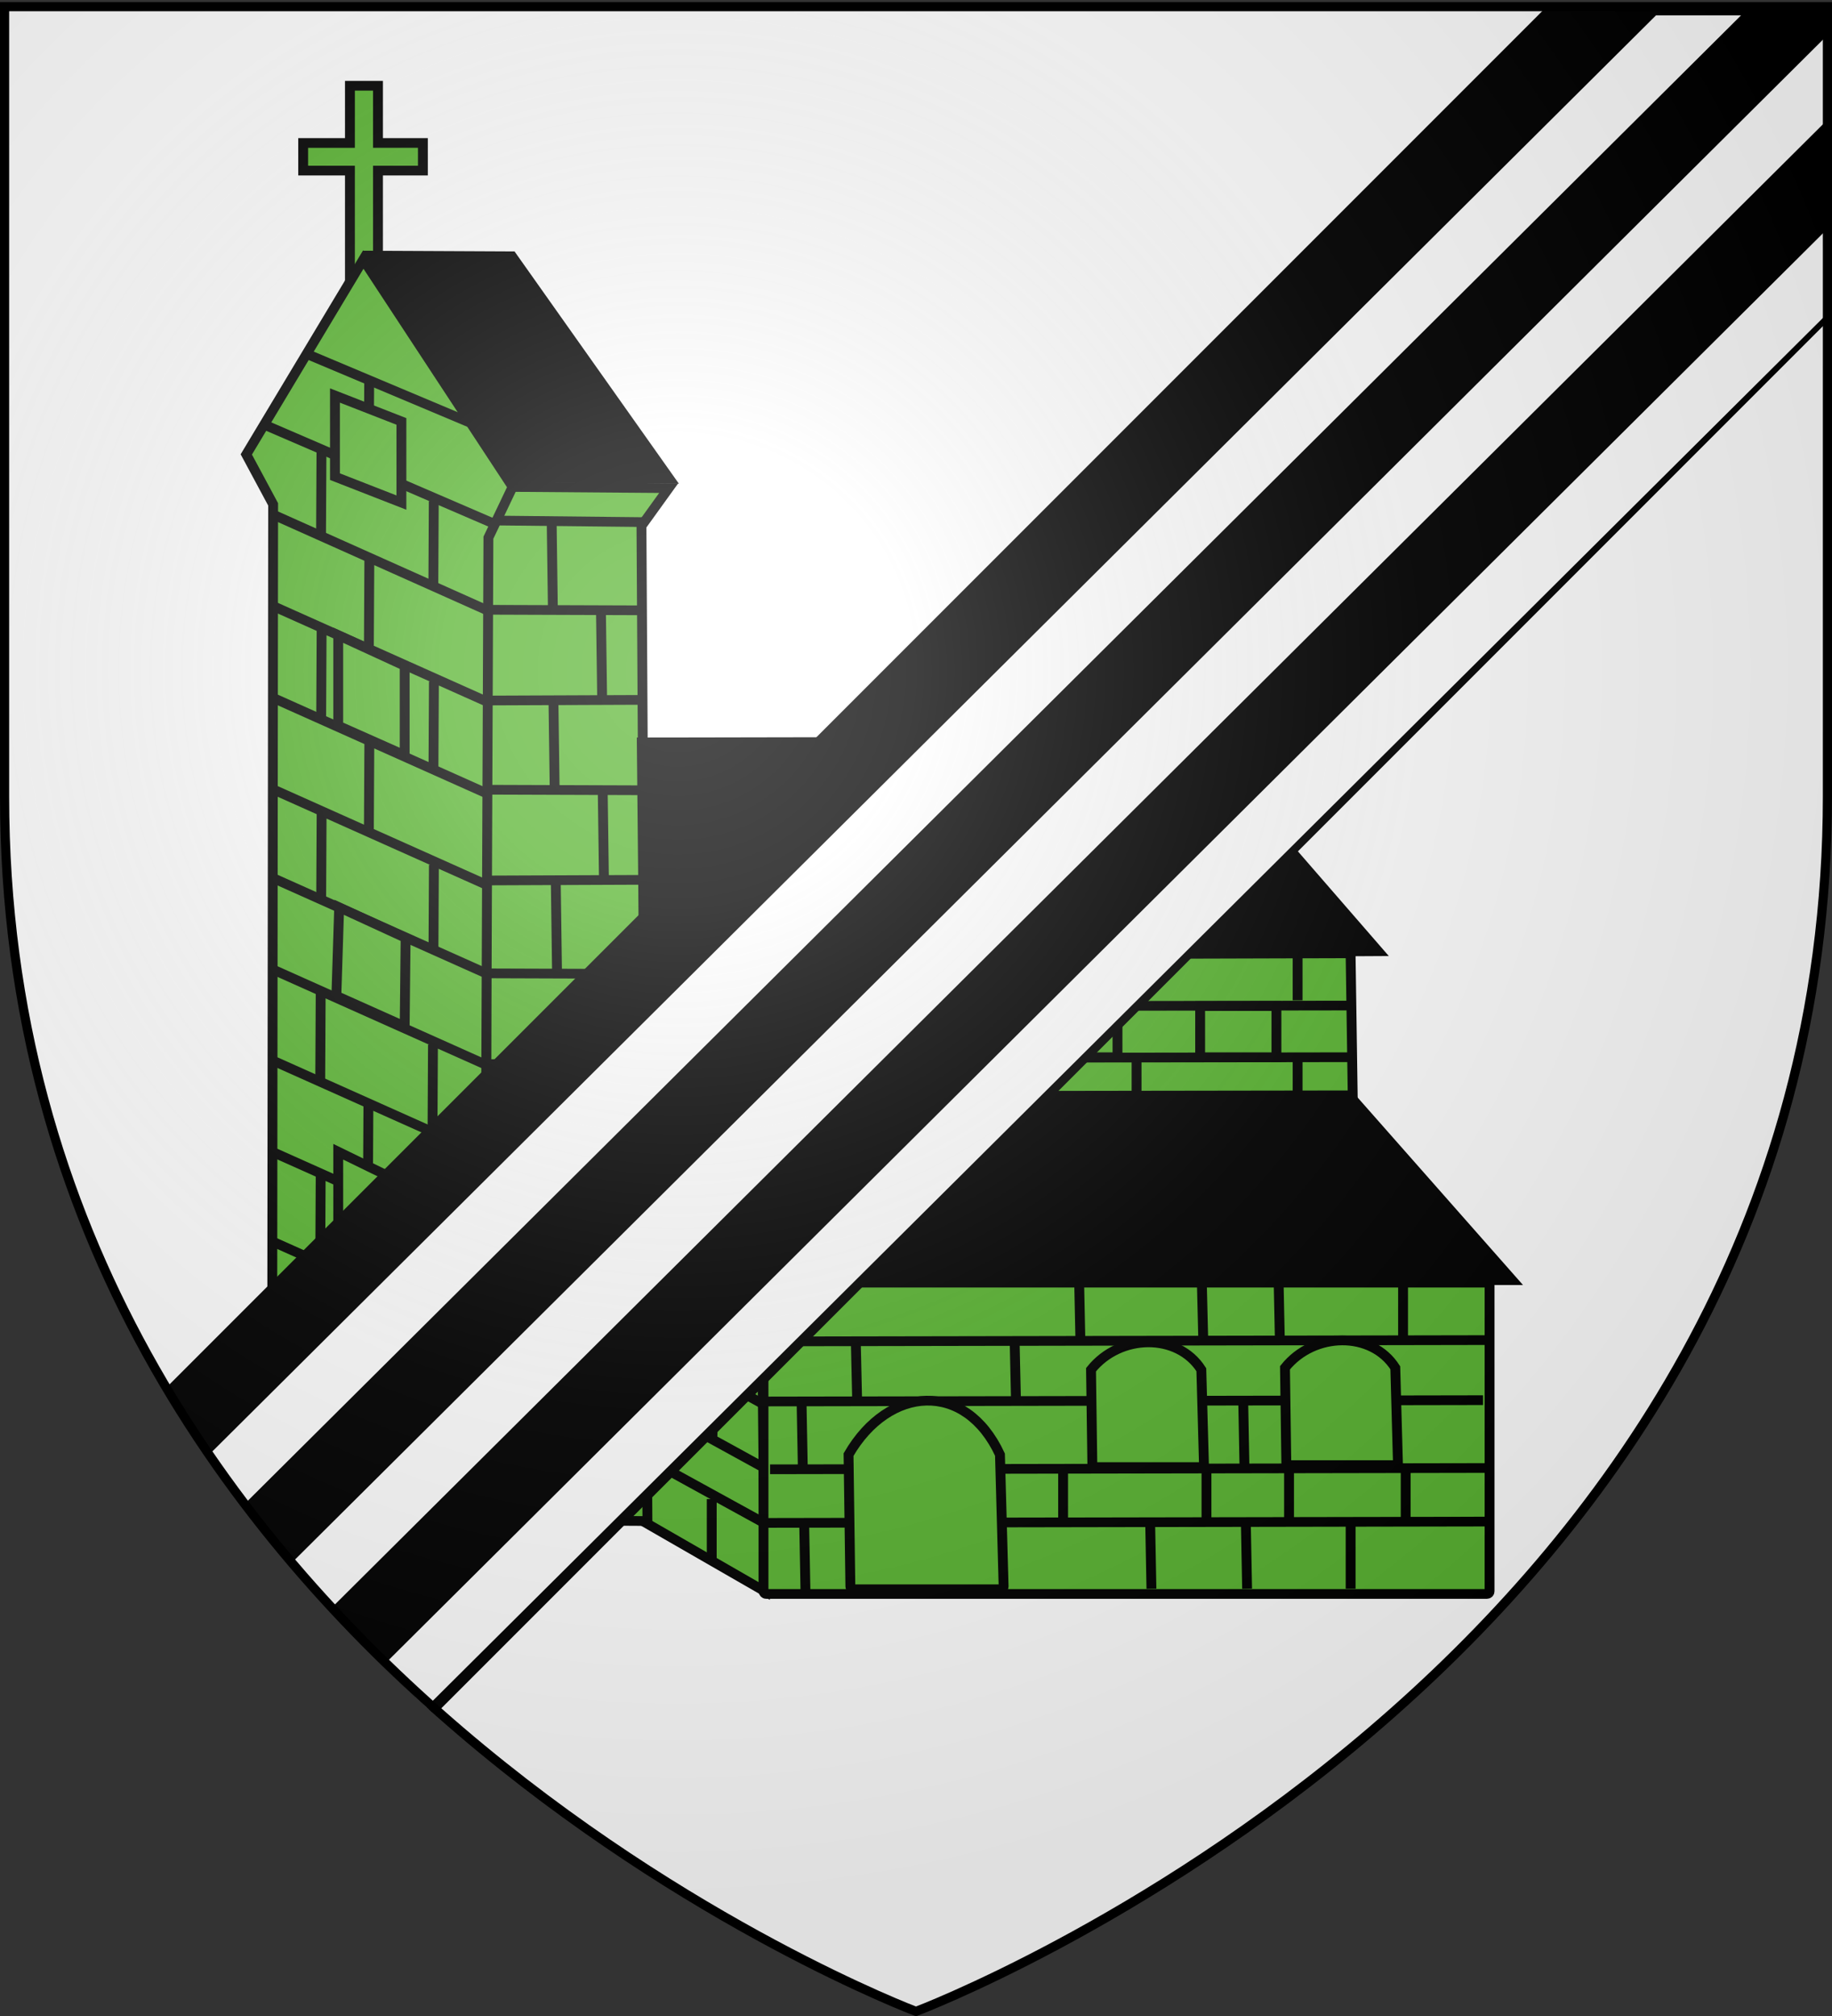
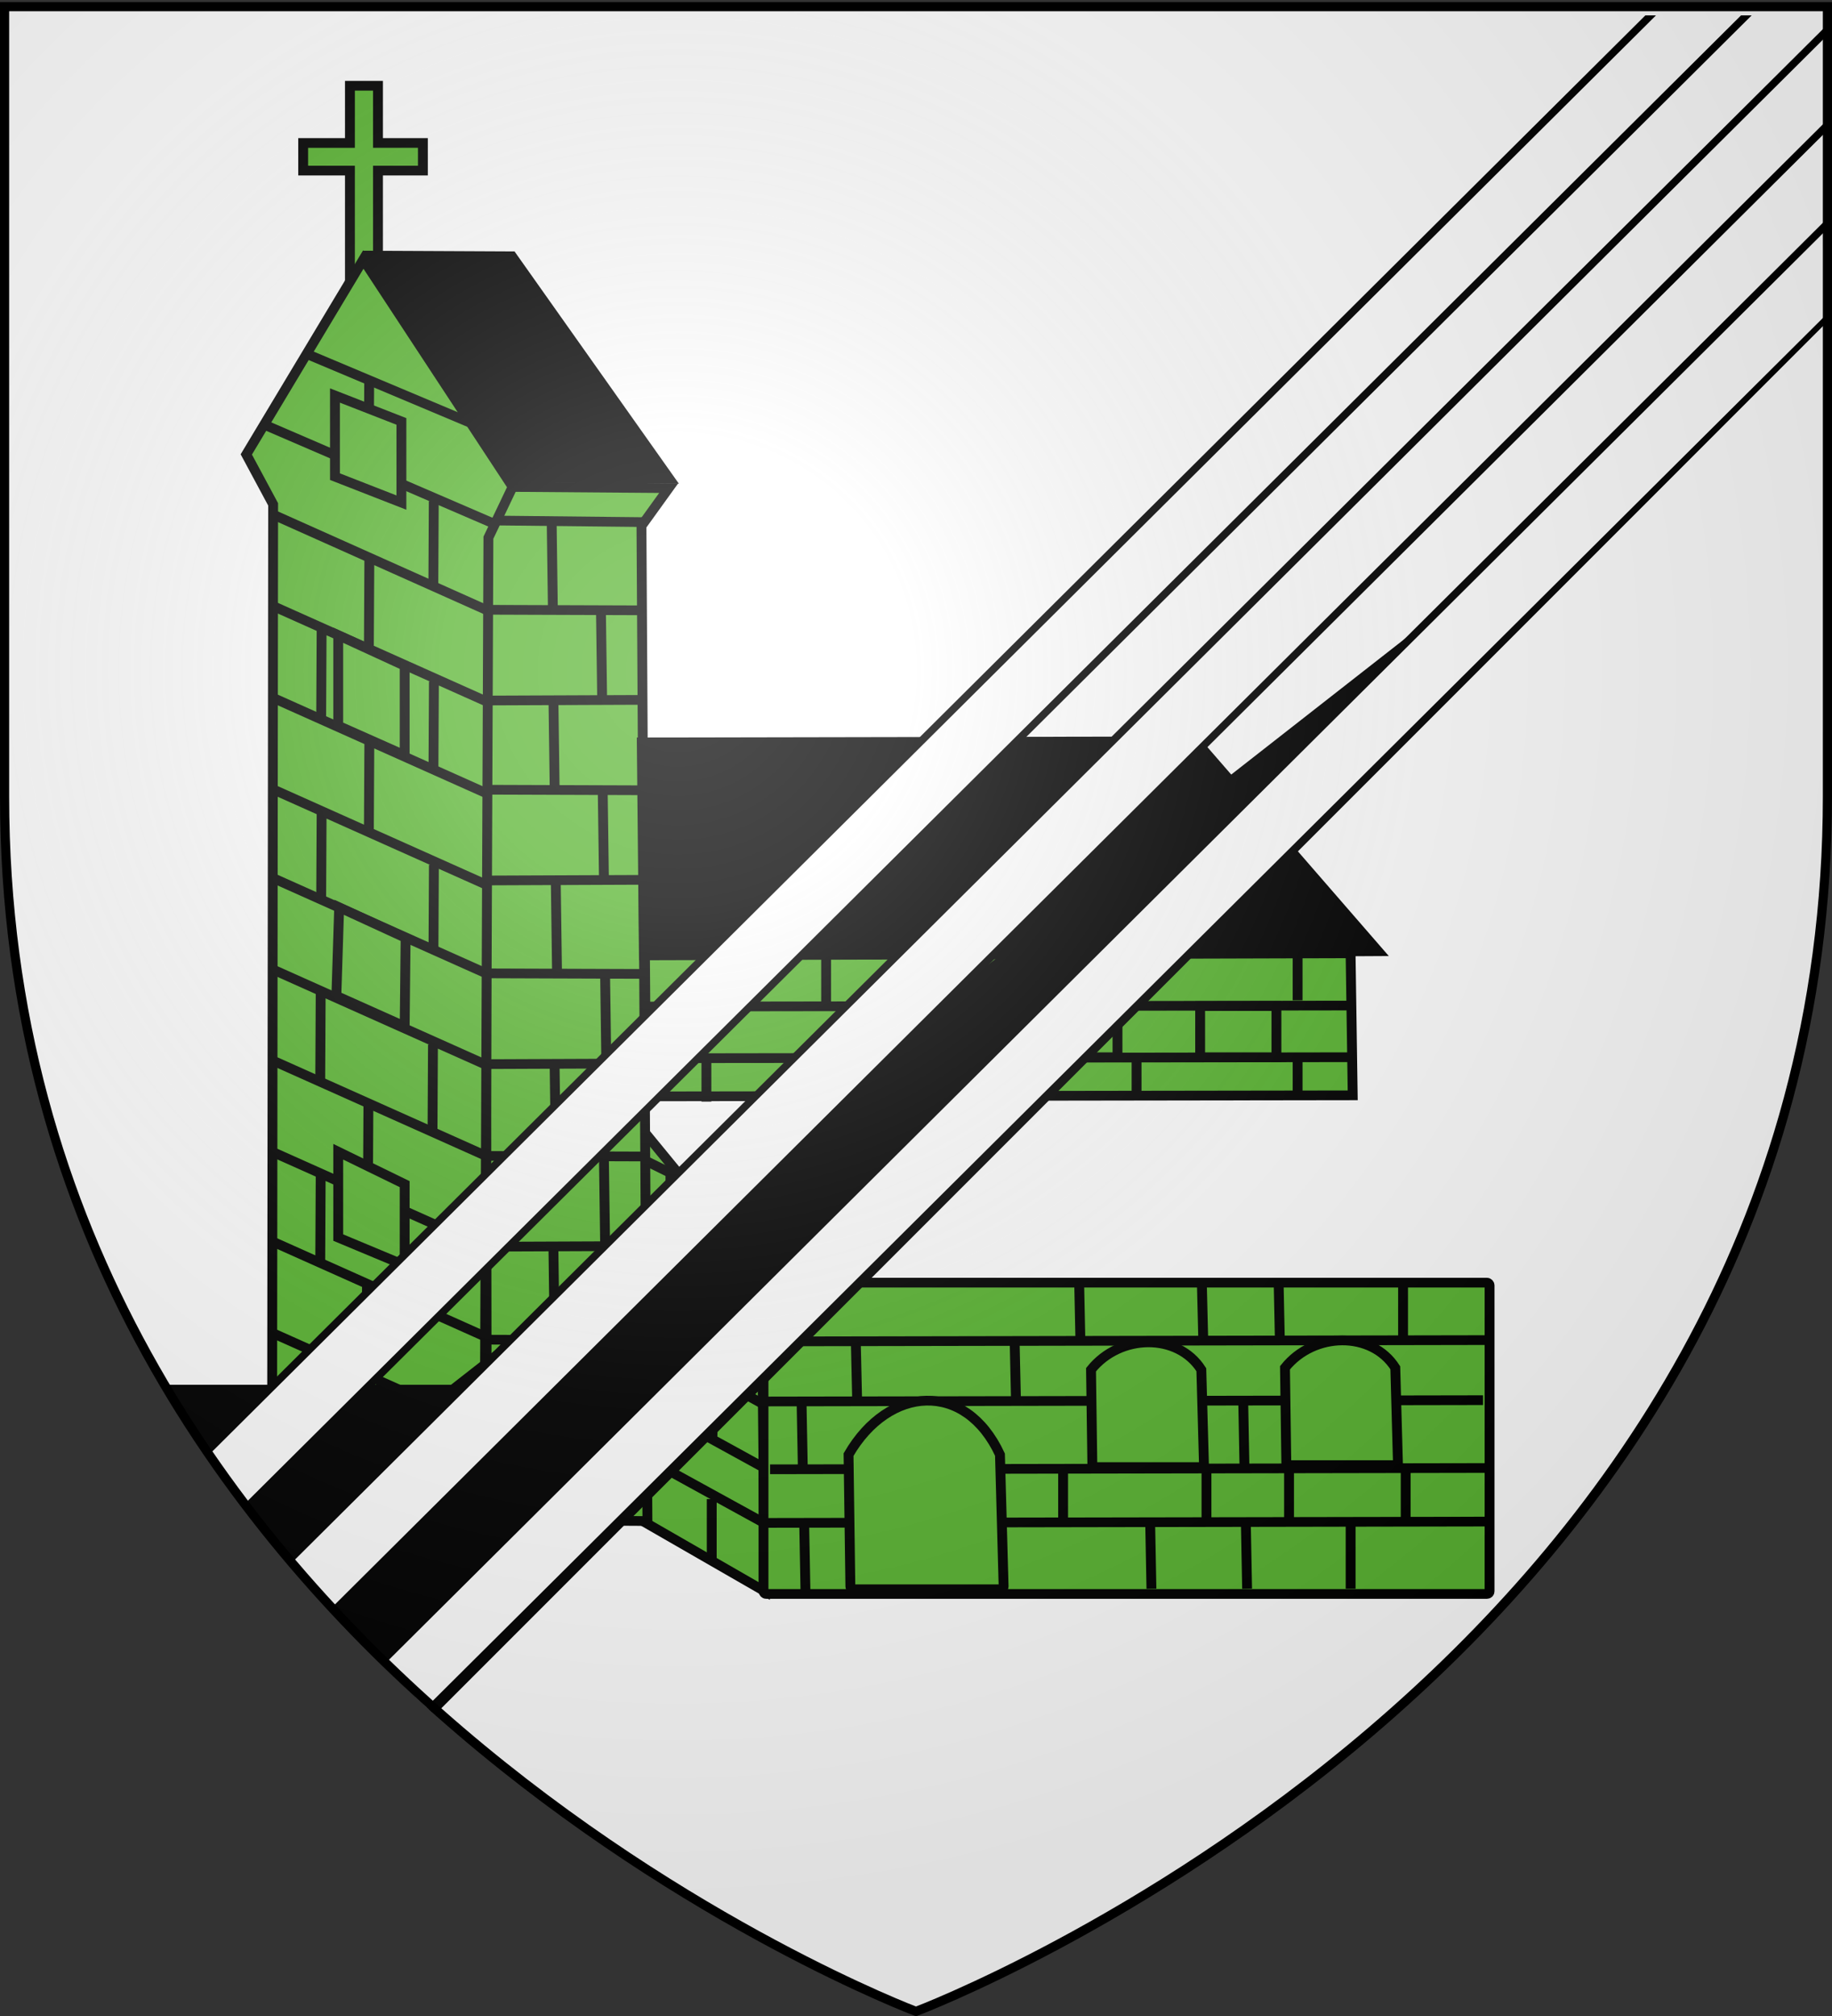
<svg xmlns="http://www.w3.org/2000/svg" xmlns:xlink="http://www.w3.org/1999/xlink" width="600" height="660" version="1.0">
  <rect width="100%" height="100%" fill="#333333" stroke="none" />
  <desc>Flag of Canton of Valais (Wallis)</desc>
  <defs>
    <pattern id="n" width="63.433" height="32.822" patternTransform="translate(706.076 -110.317)" patternUnits="userSpaceOnUse">
-       <path d="M1 16.188V1m45.974 15.188v15.634H15.96V16.188M31.467 1v15.188M1 31.822h61.433M1 16.188h61.433" style="fill:none;fill-opacity:1;fill-rule:evenodd;stroke:#000;stroke-width:2;stroke-linecap:square;stroke-linejoin:miter;stroke-miterlimit:4;stroke-dasharray:none;stroke-opacity:1;display:inline" />
-     </pattern>
+       </pattern>
    <pattern xlink:href="#n" id="o" patternTransform="translate(706.076 -110.317)" />
    <pattern xlink:href="#n" id="p" patternTransform="translate(706.076 -110.317)" />
    <pattern xlink:href="#n" id="q" patternTransform="translate(706.076 -110.317)" />
    <pattern xlink:href="#o" id="u" patternTransform="translate(1455.798 -99.233)" />
    <pattern xlink:href="#p" id="s" patternTransform="translate(1455.798 -99.233)" />
    <pattern xlink:href="#q" id="r" patternTransform="translate(1455.798 -99.233)" />
    <pattern xlink:href="#F" id="E" patternTransform="translate(1455.798 -99.233)" />
    <pattern xlink:href="#G" id="D" patternTransform="translate(1455.798 -99.233)" />
    <pattern xlink:href="#H" id="C" patternTransform="translate(1455.798 -99.233)" />
    <pattern xlink:href="#y" id="F" patternTransform="translate(706.076 -110.317)" />
    <pattern xlink:href="#y" id="G" patternTransform="translate(706.076 -110.317)" />
    <pattern xlink:href="#y" id="H" patternTransform="translate(706.076 -110.317)" />
    <pattern id="y" width="63.433" height="32.822" patternTransform="translate(706.076 -110.317)" patternUnits="userSpaceOnUse">
      <path d="M1 16.188V1m45.974 15.188v15.634H15.96V16.188M31.467 1v15.188M1 31.822h61.433M1 16.188h61.433" style="fill:none;fill-opacity:1;fill-rule:evenodd;stroke:#000;stroke-width:2;stroke-linecap:square;stroke-linejoin:miter;stroke-miterlimit:4;stroke-dasharray:none;stroke-opacity:1;display:inline" />
    </pattern>
    <g id="f">
      <path id="e" d="M0 0v1h.5z" transform="rotate(18 3.157 -.5)" />
      <use xlink:href="#e" width="810" height="540" transform="scale(-1 1)" />
    </g>
    <g id="g">
      <use xlink:href="#f" width="810" height="540" transform="rotate(72)" />
      <use xlink:href="#f" width="810" height="540" transform="rotate(144)" />
    </g>
    <g id="j">
      <path id="i" d="M0 0v1h.5z" transform="rotate(18 3.157 -.5)" />
      <use xlink:href="#i" width="810" height="540" transform="scale(-1 1)" />
    </g>
    <g id="k">
      <use xlink:href="#j" width="810" height="540" transform="rotate(72)" />
      <use xlink:href="#j" width="810" height="540" transform="rotate(144)" />
    </g>
    <g id="L">
      <path id="K" d="M0 0v1h.5z" transform="rotate(18 3.157 -.5)" />
      <use xlink:href="#K" width="810" height="540" transform="scale(-1 1)" />
    </g>
    <g id="M">
      <use xlink:href="#L" width="810" height="540" transform="rotate(72)" />
      <use xlink:href="#L" width="810" height="540" transform="rotate(144)" />
    </g>
    <g id="aa">
      <path id="Z" d="M0 0v1h.5z" transform="rotate(18 3.157 -.5)" />
      <use xlink:href="#Z" width="810" height="540" transform="scale(-1 1)" />
    </g>
    <g id="ab">
      <use xlink:href="#aa" width="810" height="540" transform="rotate(72)" />
      <use xlink:href="#aa" width="810" height="540" transform="rotate(144)" />
    </g>
    <radialGradient xlink:href="#a" id="aj" cx="221.445" cy="226.331" r="300" fx="221.445" fy="226.331" gradientTransform="matrix(1.353 0 0 1.349 -77.63 -85.747)" gradientUnits="userSpaceOnUse" />
    <linearGradient id="a">
      <stop offset="0" style="stop-color:white;stop-opacity:.314" />
      <stop offset=".19" style="stop-color:white;stop-opacity:.251" />
      <stop offset=".6" style="stop-color:#6b6b6b;stop-opacity:.125" />
      <stop offset="1" style="stop-color:black;stop-opacity:.125" />
    </linearGradient>
    <clipPath id="ai" clipPathUnits="userSpaceOnUse">
      <path d="m-102.86 304.908-457.374 457.375c-31.35-28.132-62.039-62.67-86.688-104.125l451.844-451.843h92.219z" style="fill:none;stroke:#000;stroke-width:3;stroke-linecap:butt;stroke-linejoin:miter;stroke-miterlimit:4;stroke-opacity:1;stroke-dasharray:none;display:inline" />
    </clipPath>
  </defs>
  <g style="display:inline">
    <path d="M300 658.5s298.5-112.32 298.5-397.772V2.176H1.5v258.552C1.5 546.18 300 658.5 300 658.5" style="fill:#fff;fill-opacity:1;fill-rule:evenodd;stroke:none" />
    <g style="fill:#5ab532">
      <g style="fill:#5ab532;display:inline">
        <path d="M144.844 18.875v17.656h-14.219v8.532h14.219v36.125h8.531V45.063h13.656V36.53h-13.656V18.875z" style="fill:#5ab532;fill-opacity:1;fill-rule:nonzero;stroke:#000;stroke-width:3;stroke-linecap:round;stroke-linejoin:miter;stroke-miterlimit:4;stroke-opacity:1;stroke-dasharray:none;stroke-dashoffset:0" transform="matrix(1.077 0 0 1.061 -41.39 8.042)" />
-         <path d="M227.309 331.36h222.24l48.726 56.063H269.516z" style="fill:#000;fill-opacity:1;fill-rule:nonzero;stroke:#000;stroke-width:3;stroke-linecap:round;stroke-linejoin:miter;stroke-miterlimit:4;stroke-opacity:1;stroke-dashoffset:0;display:inline" transform="matrix(1.077 0 0 1.061 -41.39 8.042)" />
        <g style="fill:#5ab532">
          <path d="m225.573 330.806 44.438 54.991.996 97.65-45.035-26.304z" style="fill:#5ab532;fill-opacity:1;fill-rule:nonzero;stroke:#000;stroke-width:3;stroke-linecap:butt;stroke-miterlimit:4;stroke-opacity:1;stroke-dashoffset:0" transform="matrix(1.077 0 0 1.061 -41.39 8.042)" />
          <path d="m225.573 437.143 45.035 25.108" style="fill:#5ab532;fill-opacity:1;fill-rule:evenodd;stroke:#000;stroke-width:3;stroke-linecap:butt;stroke-linejoin:miter;stroke-miterlimit:4;stroke-opacity:1;stroke-dasharray:none" transform="matrix(1.077 0 0 1.061 -41.39 8.042)" />
          <path d="m226.412 420.59 45.035 25.107M224.825 400.205l45.035 25.108M226.825 382.205l45.035 25.108M226.592 364.497l45.035 25.108M226.592 346.497l18.333 9.167M254.866 454.951v18.333M232.349 442.198v17.536M241.116 430.242v16.34M255.464 418.286l-.399 17.934M232.349 405.134v19.528M242.312 391.584v19.13M255.065 379.229v18.333M232.349 366.077l.398 18.333M242.312 354.52v18.73" style="fill:#5ab532;stroke:#000;stroke-width:3;stroke-linecap:butt;stroke-linejoin:miter;stroke-miterlimit:4;stroke-opacity:1;stroke-dasharray:none;display:inline" transform="matrix(1.077 0 0 1.061 -41.39 8.042)" />
        </g>
        <path d="m186.087 142.611 55.684.435-8.276 11.654 1.814 307.048-48.861-.292z" style="fill:#5ab532;fill-opacity:1;fill-rule:nonzero;stroke:#000;stroke-width:3;stroke-linecap:round;stroke-linejoin:miter;stroke-miterlimit:4;stroke-opacity:1;stroke-dashoffset:0" transform="matrix(1.077 0 0 1.061 -41.39 8.042)" />
        <path d="m186.332 153.005 48.583.527" style="fill:#5ab532;stroke:#000;stroke-width:3;stroke-linecap:butt;stroke-linejoin:miter;stroke-miterlimit:4;stroke-opacity:1;stroke-dasharray:none" transform="matrix(1.077 0 0 1.061 -41.39 8.042)" />
        <path d="m148.906 72.498 45.406 70.138-7.358 15.69-1.208 303.004-64.559-29.501.303-283.778-8.16-15.413z" style="fill:#5ab532;fill-opacity:1;fill-rule:nonzero;stroke:#000;stroke-width:3;stroke-linecap:round;stroke-linejoin:miter;stroke-miterlimit:4;stroke-opacity:1;stroke-dashoffset:0" transform="matrix(1.077 0 0 1.061 -41.39 8.042)" />
        <path d="m151.472 71.297 42.647.206 47.873 68.653-46.386-.284z" style="fill:#000;fill-opacity:1;fill-rule:nonzero;stroke:#000;stroke-width:3;stroke-linecap:round;stroke-linejoin:miter;stroke-miterlimit:4;stroke-opacity:1;stroke-dashoffset:0" transform="matrix(1.077 0 0 1.061 -41.39 8.042)" />
        <g style="fill:#5ab532">
          <path d="m121.083 403.636 64.596 29.31M135.522 410.865l-.137 27.021M121.367 375.536l64.597 29.31M169.67 426.805l-.138 27.02M150.035 388.673l-.138 27.02" style="fill:#5ab532;stroke:#000;stroke-width:3;stroke-linecap:butt;stroke-linejoin:miter;stroke-miterlimit:4;stroke-opacity:1;stroke-dasharray:none;display:inline" transform="matrix(1.077 0 0 1.061 -41.39 8.042)" />
        </g>
        <g style="fill:#5ab532;display:inline">
          <path d="m121.083 403.636 64.596 29.31M135.522 410.865l-.137 27.021M121.367 375.536l64.597 29.31M169.67 426.805l-.138 27.02M150.035 388.673l-.138 27.02" style="fill:#5ab532;stroke:#000;stroke-width:3;stroke-linecap:butt;stroke-linejoin:miter;stroke-miterlimit:4;stroke-opacity:1;stroke-dasharray:none;display:inline" transform="matrix(1.077 0 0 1.061 -40.931 -51.04)" />
        </g>
        <g style="fill:#5ab532;display:inline">
          <path d="m121.083 403.636 64.596 29.31M135.522 410.865l-.137 27.021M121.367 375.536l64.597 29.31M169.67 426.805l-.138 27.02M150.035 388.673l-.138 27.02" style="fill:#5ab532;stroke:#000;stroke-width:3;stroke-linecap:butt;stroke-linejoin:miter;stroke-miterlimit:4;stroke-opacity:1;stroke-dasharray:none;display:inline" transform="matrix(1.077 0 0 1.061 -40.931 -110.814)" />
        </g>
        <g style="fill:#5ab532;display:inline">
          <path d="m121.083 403.636 64.596 29.31M135.522 410.865l-.137 27.021M121.367 375.536l64.597 29.31M169.67 426.805l-.138 27.02M150.035 388.673l-.138 27.02" style="fill:#5ab532;stroke:#000;stroke-width:3;stroke-linecap:butt;stroke-linejoin:miter;stroke-miterlimit:4;stroke-opacity:1;stroke-dasharray:none;display:inline" transform="matrix(1.077 0 0 1.061 -40.624 -169.682)" />
        </g>
        <g style="fill:#5ab532;display:inline">
          <path d="m121.083 403.636 64.596 29.31M135.522 410.865l-.137 27.021M121.367 375.536l64.597 29.31M169.67 426.805l-.138 27.02M150.035 388.673l-.138 27.02" style="fill:#5ab532;stroke:#000;stroke-width:3;stroke-linecap:butt;stroke-linejoin:miter;stroke-miterlimit:4;stroke-opacity:1;stroke-dasharray:none;display:inline" transform="matrix(1.077 0 0 1.061 -40.624 -229.69)" />
        </g>
        <path d="m119.753 123.876 69.485 30.394" style="fill:#5ab532;stroke:#000;stroke-width:3;stroke-linecap:butt;stroke-linejoin:miter;stroke-miterlimit:4;stroke-opacity:1;stroke-dasharray:none;display:inline" transform="matrix(1.077 0 0 1.061 -41.39 8.042)" />
-         <path d="m136.192 131.105-.138 27.021" style="fill:#5ab532;fill-rule:evenodd;stroke:#000;stroke-width:3;stroke-linecap:butt;stroke-linejoin:miter;stroke-miterlimit:4;stroke-opacity:1;stroke-dasharray:none;display:inline" transform="matrix(1.077 0 0 1.061 -41.39 8.042)" />
        <path d="m132.037 101.777 54.597 23.31" style="fill:#5ab532;stroke:#000;stroke-width:3;stroke-linecap:butt;stroke-linejoin:miter;stroke-miterlimit:4;stroke-opacity:1;stroke-dasharray:none;display:inline" transform="matrix(1.077 0 0 1.061 -41.39 8.042)" />
        <path d="m170.34 147.045-.138 27.02M150.705 108.913l-.138 27.021" style="fill:#5ab532;fill-rule:evenodd;stroke:#000;stroke-width:3;stroke-linecap:butt;stroke-linejoin:miter;stroke-miterlimit:4;stroke-opacity:1;stroke-dasharray:none;display:inline" transform="matrix(1.077 0 0 1.061 -41.39 8.042)" />
        <g style="fill:#5ab532">
          <path d="m140.29 114.455 20.205 8v25.042l-20.204-8z" style="fill:#5ab532;fill-opacity:1;fill-rule:nonzero;stroke:#000;stroke-width:3;stroke-linecap:round;stroke-linejoin:miter;stroke-miterlimit:4;stroke-opacity:1;stroke-dashoffset:0" transform="matrix(1.077 0 0 1.061 -41.39 8.042)" />
          <path d="m141.287 188.426 20.204 9.431v27.611l-20.204-9.106zM141.571 272.381l20.205 9.431-.285 27.326-20.773-9.43zM141.287 347.8l20.204 10v25.041l-20.204-8.556z" style="fill:#5ab532;fill-opacity:1;fill-rule:nonzero;stroke:#000;stroke-width:3;stroke-linecap:round;stroke-linejoin:miter;stroke-miterlimit:4;stroke-opacity:1;stroke-dashoffset:0;display:inline" transform="matrix(1.077 0 0 1.061 -41.39 8.042)" />
        </g>
        <path d="m185.873 180.574 47.5.167M186.234 208.574l47.139-.195M206.193 153.278l.36 26.759M221.18 181.264l.359 26.536M186.415 236.097l47.5.166M186.776 264.097l47.138-.195M206.735 208.8l.36 26.76M221.72 236.787l.36 26.536M187.137 292.763l47.5.166M187.498 320.762l47.139-.194M207.457 265.467l.36 26.759M222.443 293.452l.36 26.537M186.776 349.095l47.5.167M187.137 377.095l47.139-.194M207.096 321.8l.36 26.758M222.082 349.785l.36 26.537M186.415 405.79l47.5.166M186.776 433.79l47.138-.195M206.735 378.493l.36 26.76M221.72 406.48l.36 26.536M206.374 434.956l.36 26.76" style="fill:#5ab532;stroke:#000;stroke-width:3;stroke-linecap:butt;stroke-linejoin:miter;stroke-miterlimit:4;stroke-opacity:1;stroke-dasharray:none;display:inline" transform="matrix(1.077 0 0 1.061 -41.39 8.042)" />
        <path d="m233.592 221.492 168.508-.322 55.418 64.761-223.282 1.289z" style="fill:#000;fill-opacity:1;fill-rule:nonzero;stroke:#000;stroke-width:3;stroke-linecap:round;stroke-linejoin:miter;stroke-miterlimit:4;stroke-opacity:1;stroke-dashoffset:0" transform="matrix(1.077 0 0 1.061 -41.39 8.042)" />
        <path d="m234.558 287.22 214.582-.645.645 43.82-214.905.321z" style="fill:#5ab532;fill-opacity:1;fill-rule:nonzero;stroke:#000;stroke-width:3;stroke-linecap:round;stroke-linejoin:miter;stroke-miterlimit:4;stroke-opacity:1;stroke-dashoffset:0" transform="matrix(1.077 0 0 1.061 -41.39 8.042)" />
        <path d="m234.88 303.007 214.26-.322" style="fill:#5ab532;fill-rule:evenodd;stroke:#000;stroke-width:3;stroke-linecap:butt;stroke-linejoin:miter;stroke-miterlimit:4;stroke-opacity:1;stroke-dasharray:none" transform="matrix(1.077 0 0 1.061 -41.39 8.042)" />
        <path d="m235.042 318.956 214.26-.322" style="fill:#5ab532;fill-rule:evenodd;stroke:#000;stroke-width:3;stroke-linecap:butt;stroke-linejoin:miter;stroke-miterlimit:4;stroke-opacity:1;stroke-dasharray:none;display:inline" transform="matrix(1.077 0 0 1.061 -41.39 8.042)" />
        <path d="M253.246 287.864v14.821" style="fill:#5ab532;stroke:#000;stroke-width:3;stroke-linecap:butt;stroke-linejoin:miter;stroke-miterlimit:4;stroke-opacity:1;stroke-dasharray:none" transform="matrix(1.077 0 0 1.061 -41.39 8.042)" />
        <path d="M289.654 288.186v14.821M334.439 287.22v14.82M384.057 287.22v14.82M433.03 286.253v14.821M290.942 319.44v10.82M334.117 318.15v14.822M384.057 320.084v10.82M433.03 319.117v10.821M253.246 317.506v14.821" style="fill:#5ab532;stroke:#000;stroke-width:3;stroke-linecap:butt;stroke-linejoin:miter;stroke-miterlimit:4;stroke-opacity:1;stroke-dasharray:none;display:inline" transform="matrix(1.077 0 0 1.061 -41.39 8.042)" />
-         <path d="M258.723 302.685h23.198v15.788h-23.198z" style="fill:#5ab532;fill-opacity:1;fill-rule:nonzero;stroke:#000;stroke-width:3;stroke-linecap:round;stroke-linejoin:miter;stroke-miterlimit:4;stroke-opacity:1;stroke-dasharray:none;stroke-dashoffset:0" transform="matrix(1.077 0 0 1.061 -41.39 8.042)" />
        <path d="M305.119 302.846h23.198v15.788h-23.198zM355.059 302.846h23.198v15.788h-23.198zM403.389 302.846h23.198v15.788h-23.198z" style="fill:#5ab532;fill-opacity:1;fill-rule:nonzero;stroke:#000;stroke-width:3;stroke-linecap:round;stroke-linejoin:miter;stroke-miterlimit:4;stroke-opacity:1;stroke-dasharray:none;stroke-dashoffset:0;display:inline" transform="matrix(1.077 0 0 1.061 -41.39 8.042)" />
        <g style="fill:#5ab532" transform="matrix(1.077 0 0 1.061 -41.39 8.042)">
          <rect width="220.791" height="96.048" x="270.608" y="388.196" ry=".797" style="fill:#5ab532;fill-opacity:1;fill-rule:nonzero;stroke:#000;stroke-width:3;stroke-linecap:butt;stroke-miterlimit:4;stroke-opacity:1;stroke-dasharray:none;stroke-dashoffset:0" />
          <path d="m271.007 462.324 219.197-.406" style="fill:#5ab532;stroke:#000;stroke-width:3;stroke-linecap:butt;stroke-linejoin:miter;stroke-miterlimit:4;stroke-opacity:1;stroke-dasharray:none" />
          <path d="m272.601 445.789 219.197-.406M361.716 446.187v15.137M430.423 445.59v15.137M405.315 444.792v16.75M465.893 445.59v15.137M388.178 461.53l.398 21.116M417.271 461.53l.399 21.116M449.154 462.328v20.318M282.963 461.53l.399 21.515M270.21 424.862l219.197-.406M271.804 406.326l219.197-.406M346.97 405.935l.399 17.927M416.474 424.068l.398 21.115M282.166 424.068l.399 21.514M366.576 387.004l.399 19.115M427.235 387.004l.398 19.115M465.096 389.395v16.732M283.362 387.004l.398 19.514M403.92 388.797l.398 16.333M298.705 407.529l.399 17.927" style="fill:#5ab532;stroke:#000;stroke-width:3;stroke-linecap:butt;stroke-linejoin:miter;stroke-miterlimit:4;stroke-opacity:1;stroke-dasharray:none;display:inline" />
        </g>
        <path d="m335.994 442.413.799 40.691c0 .426-.356.768-.799.768h-31.933c-.442 0-.798-.342-.798-.768l-.4-40.69c8.65-15.356 26.08-15.74 33.131 0z" style="fill:#5ab532;fill-opacity:1;fill-rule:nonzero;stroke:#000;stroke-width:3;stroke-linecap:butt;stroke-miterlimit:4;stroke-opacity:1;stroke-dasharray:none;stroke-dashoffset:0" transform="matrix(1.077 0 0 1.061 -41.39 8.042)" />
        <path d="m342.515 441.257 1.109 40.695c0 .468-.495.844-1.11.844h-44.38c-.615 0-1.11-.376-1.11-.844l-.555-40.695c12.194-21.377 35.55-23.014 46.046 0zM403.748 415.063l.809 29.482c0 .309-.36.557-.809.557h-32.331c-.448 0-.808-.248-.808-.557l-.404-29.482c8.756-11.126 26.403-11.404 33.543 0zM462.732 414.465l.808 29.483c0 .308-.36.556-.808.556h-32.331c-.448 0-.808-.248-.808-.556l-.405-29.483c8.757-11.125 26.404-11.403 33.544 0z" style="fill:#5ab532;fill-opacity:1;fill-rule:nonzero;stroke:#000;stroke-width:3;stroke-linecap:butt;stroke-miterlimit:4;stroke-opacity:1;stroke-dasharray:none;stroke-dashoffset:0;display:inline" transform="matrix(1.077 0 0 1.061 -41.39 8.042)" />
      </g>
    </g>
  </g>
  <g style="fill:#000;display:inline">
    <g style="fill:#000">
-       <path d="M1291.712-92.295 834.337 365.08c-31.349-28.132-62.038-62.67-86.687-104.125l451.843-451.844h92.22z" style="fill:#000;fill-opacity:1;fill-rule:evenodd;stroke:#000;stroke-width:3;stroke-linecap:butt;stroke-linejoin:miter;stroke-miterlimit:4;stroke-opacity:1;stroke-dasharray:none" transform="translate(-691.634 193.889)" />
+       <path d="M1291.712-92.295 834.337 365.08c-31.349-28.132-62.038-62.67-86.687-104.125h92.22z" style="fill:#000;fill-opacity:1;fill-rule:evenodd;stroke:#000;stroke-width:3;stroke-linecap:butt;stroke-linejoin:miter;stroke-miterlimit:4;stroke-opacity:1;stroke-dasharray:none" transform="translate(-691.634 193.889)" />
    </g>
  </g>
  <g clip-path="url(#ai)" style="fill:#fff;display:inline" transform="translate(702.26 -201.27)">
    <path d="M32.318 84.799h22.101v933.029H32.318zM76.519 84.799H98.62v933.029H76.519zM121.482 84.799h22.101v933.029h-22.101z" style="fill:#fff;fill-opacity:1;stroke:#000;stroke-width:2.453;stroke-linecap:round;stroke-linejoin:round;stroke-miterlimit:4;stroke-opacity:1;stroke-dasharray:none" transform="matrix(.717 .697 -.709 .705 0 0)" />
  </g>
  <path d="M300 658.5s298.5-112.32 298.5-397.772V2.176H1.5v258.552C1.5 546.18 300 658.5 300 658.5" style="opacity:1;fill:url(#aj);fill-opacity:1;fill-rule:evenodd;stroke:none;stroke-width:1px;stroke-linecap:butt;stroke-linejoin:miter;stroke-opacity:1" />
  <path d="M300 658.5S1.5 546.18 1.5 260.728V2.176h597v258.552C598.5 546.18 300 658.5 300 658.5z" style="opacity:1;fill:none;fill-opacity:1;fill-rule:evenodd;stroke:#000;stroke-width:3;stroke-linecap:butt;stroke-linejoin:miter;stroke-miterlimit:4;stroke-dasharray:none;stroke-opacity:1" />
</svg>